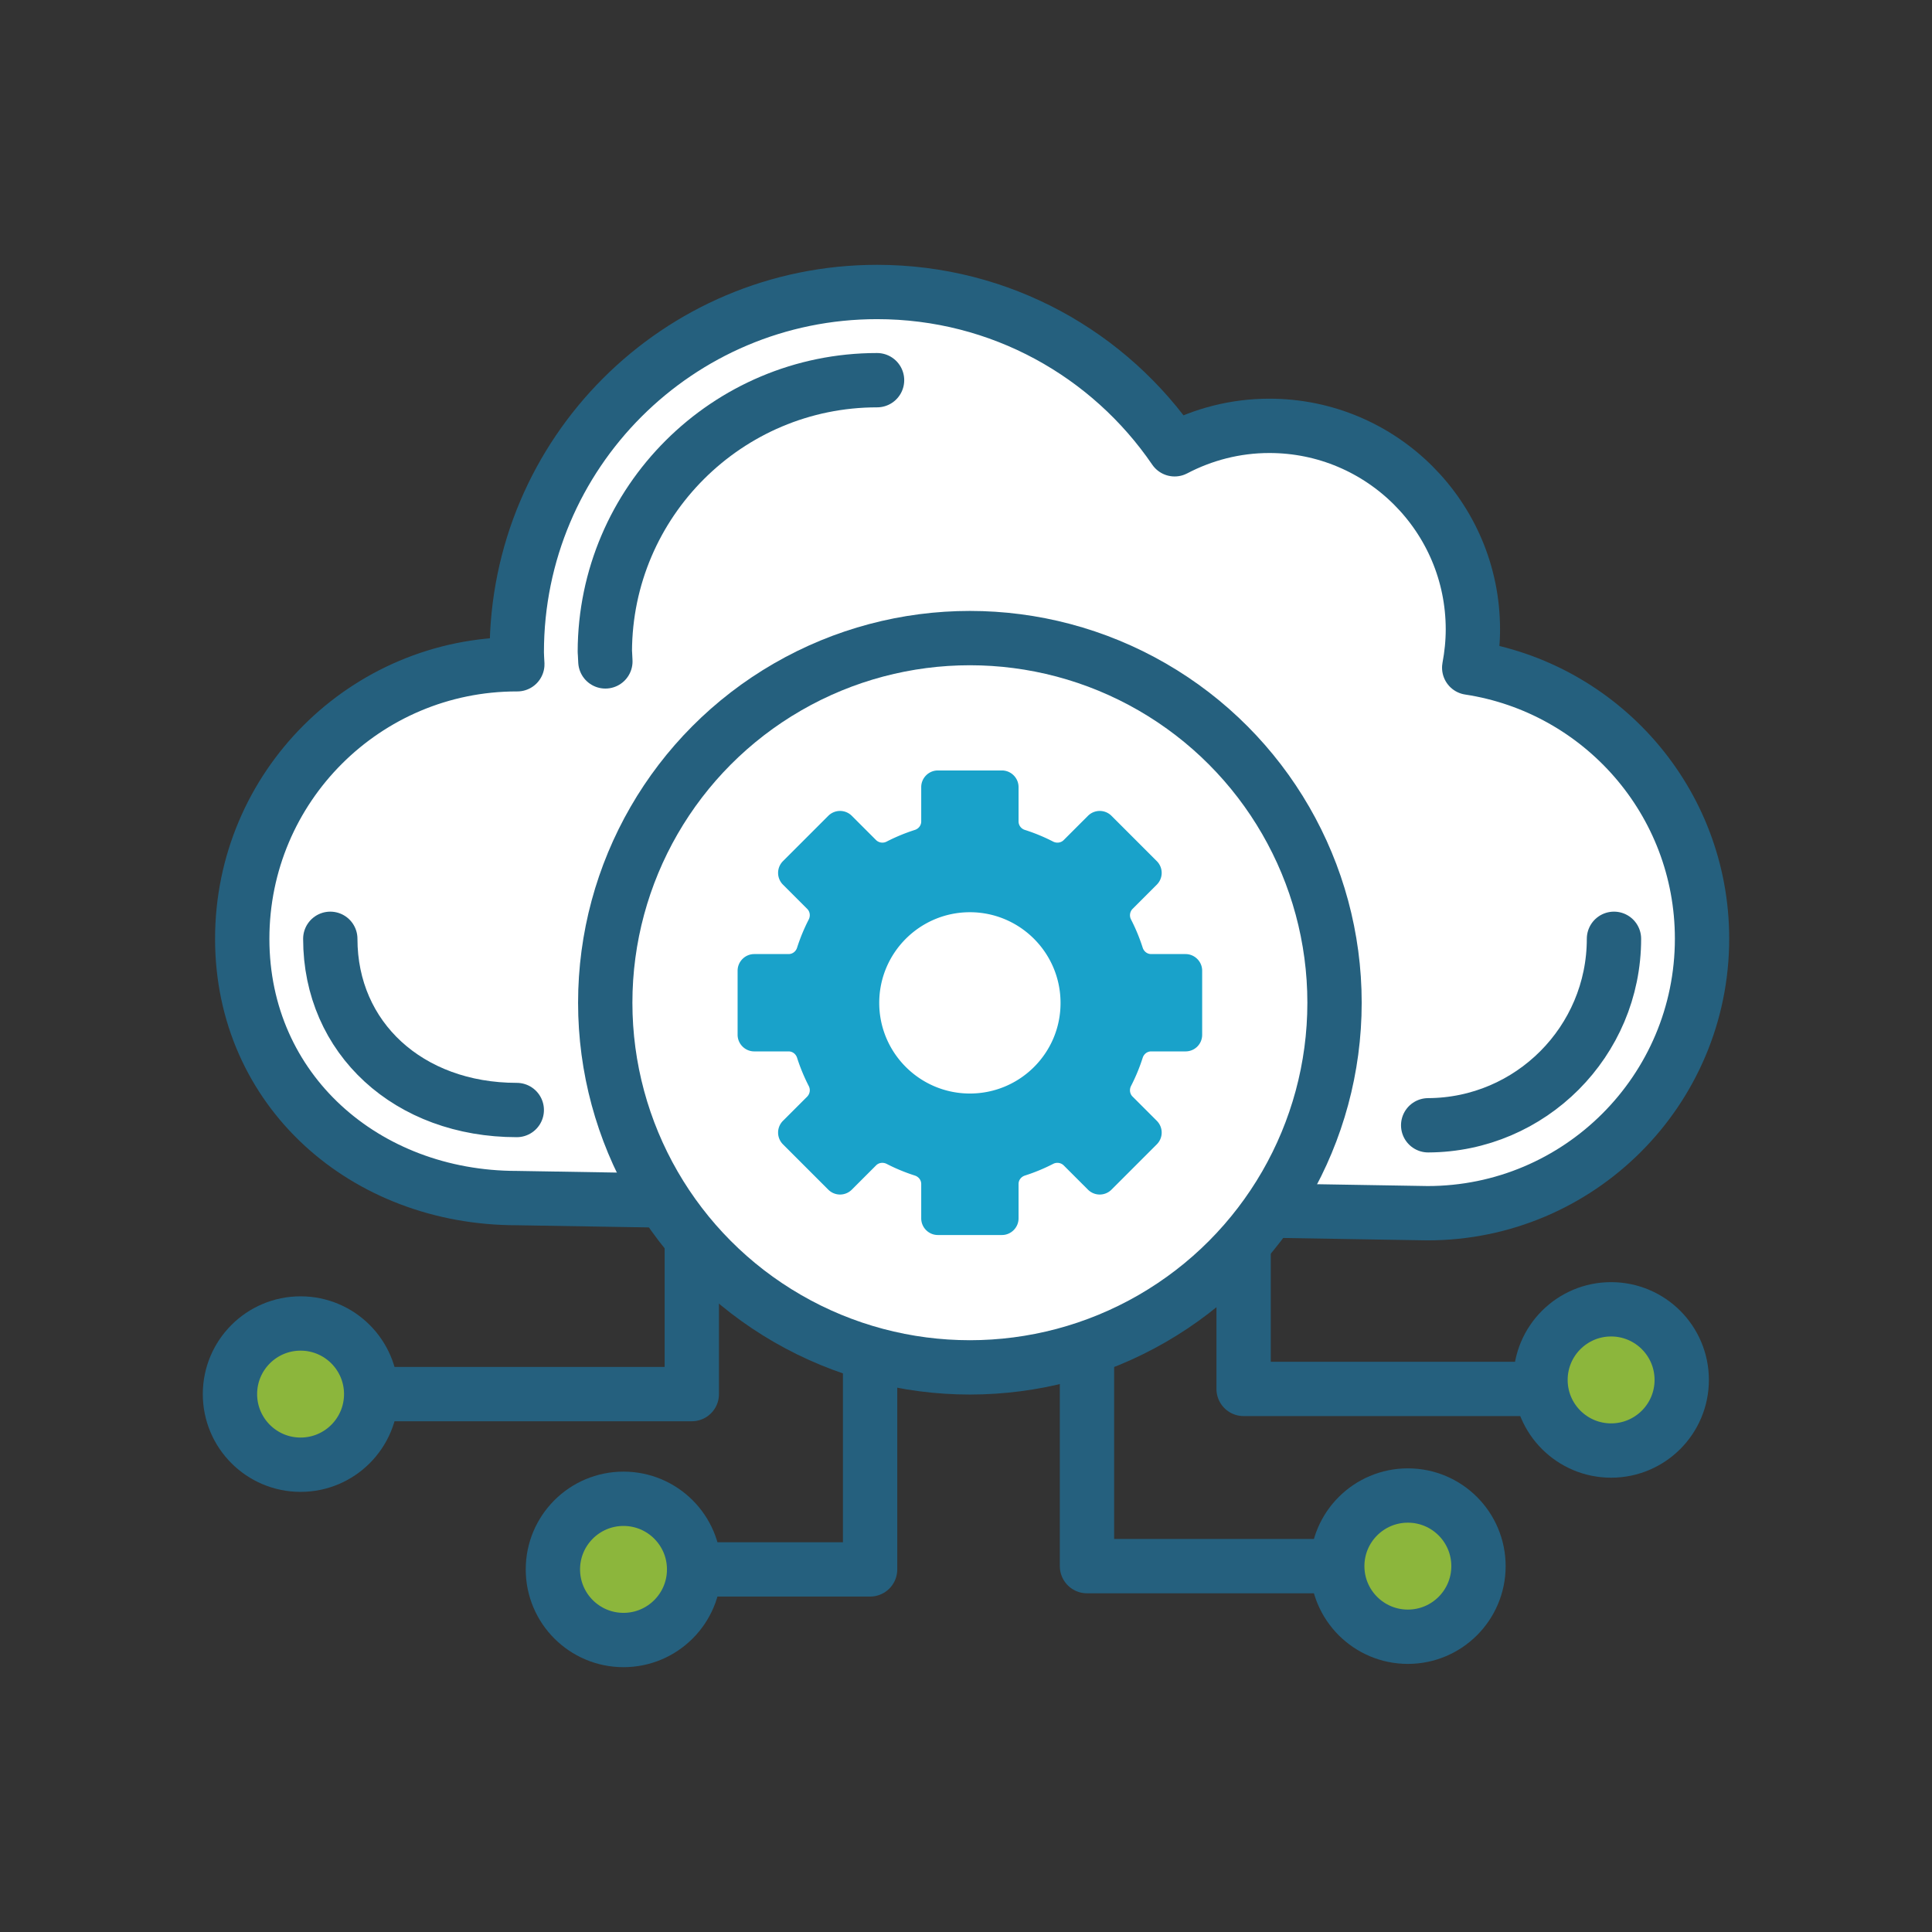
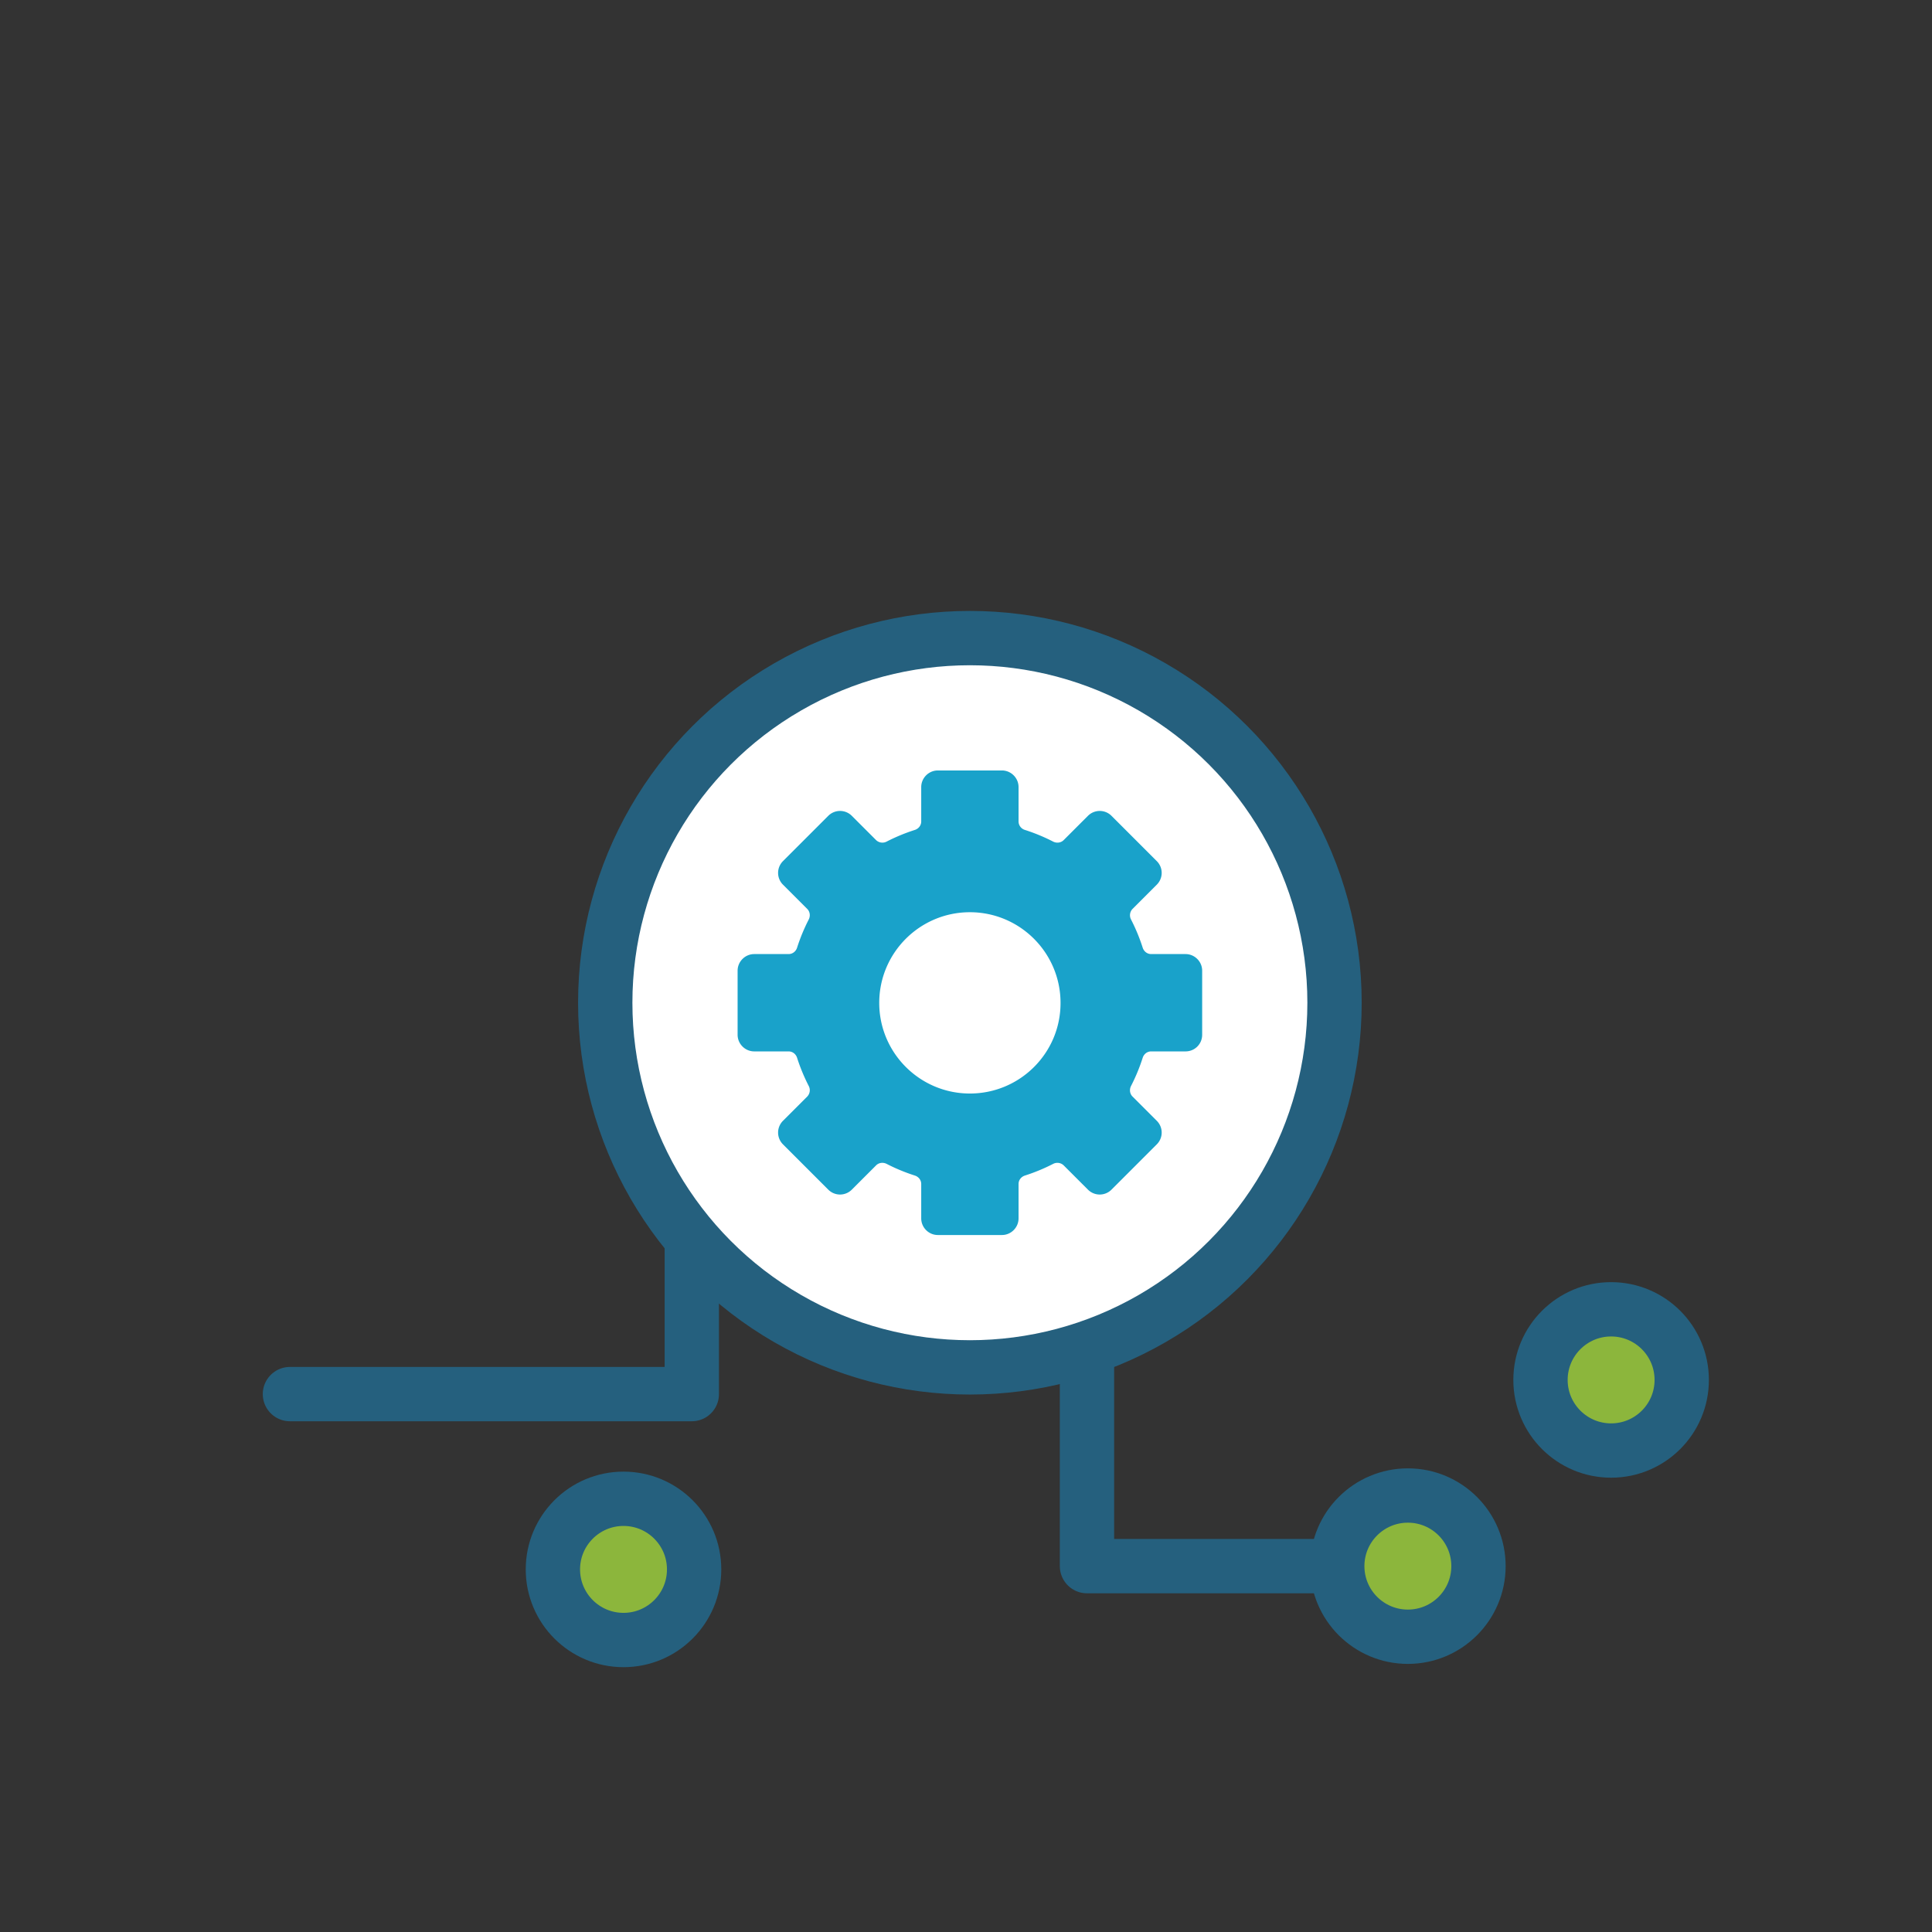
<svg xmlns="http://www.w3.org/2000/svg" xml:space="preserve" id="Calque_1" x="0" y="0" style="enable-background:new 0 0 141.73 141.73" version="1.1" viewBox="0 0 141.73 141.73">
  <rect x="0" y="0" width="141.73" height="141.73" fill="#333333" stroke="none" />
  <style>
    .st0,.st1,.st2{fill:#fff;stroke:#25607e;stroke-width:3.985;stroke-linecap:round;stroke-linejoin:round;stroke-miterlimit:10}.st1,.st2{fill:none}.st2{fill:#8cb63c}
  </style>
-   <path d="M104.72 89c11.12 0 20.14-9.02 20.14-20.14 0-10.08-7.42-18.41-17.08-19.88.17-.91.27-1.85.27-2.81 0-8.25-6.69-14.93-14.93-14.93-2.51 0-4.87.63-6.95 1.72-4.76-6.97-12.76-11.54-21.83-11.54-14.6 0-26.43 11.83-26.43 26.43 0 .3.03.59.04.88h-.04c-11.12 0-20.14 9.01-20.14 20.14s9.02 19.02 20.14 19.02L104.72 89z" class="st0" />
-   <path d="M118.4 68.87c0 7.53-6.11 13.65-13.63 13.68M44.41 48.52l-.03-.59-.01-.13c.03-10.99 8.98-19.91 19.97-19.91M37.91 81.43c-7.93 0-13.68-5.28-13.68-12.56" class="st0" />
-   <path d="M63.83 75.67v39.46H43.65M91.23 74.08v27.81h21.54" class="st1" />
  <path d="M50.75 74.08v28.19H21.27" class="st1" />
-   <circle cx="22.05" cy="102.27" r="5.18" class="st2" />
  <path d="M79.74 86.69v28.2h24.33" class="st1" />
  <circle cx="103.28" cy="114.89" r="5.18" style="fill:#8cb63c;stroke:#25607e;stroke-width:3.985;stroke-linecap:round;stroke-linejoin:round;stroke-miterlimit:10" />
  <circle cx="45.74" cy="115.13" r="5.18" class="st2" />
  <circle cx="118.19" cy="101.23" r="5.18" class="st2" />
  <circle cx="71.15" cy="73.56" r="26.75" class="st0" />
  <path d="M88.19 75.91v-4.7c0-.67-.55-1.22-1.22-1.22h-2.52c-.29 0-.53-.19-.62-.46-.23-.72-.52-1.42-.86-2.08a.67.67 0 0 1 .11-.77l1.78-1.78c.48-.48.48-1.25 0-1.73l-3.32-3.32a1.22 1.22 0 0 0-1.73 0l-1.78 1.78c-.2.2-.51.24-.77.11-.66-.34-1.36-.63-2.08-.86a.654.654 0 0 1-.46-.62v-2.52c0-.67-.55-1.22-1.22-1.22h-4.7c-.67 0-1.22.55-1.22 1.22v2.52c0 .29-.19.53-.46.62-.72.23-1.42.52-2.08.86a.67.67 0 0 1-.77-.11l-1.78-1.78a1.22 1.22 0 0 0-1.73 0l-3.32 3.32a1.22 1.22 0 0 0 0 1.73l1.78 1.78c.2.2.24.51.11.77-.34.66-.63 1.36-.86 2.08-.09.27-.33.46-.62.46h-2.52c-.67 0-1.22.55-1.22 1.22v4.7c0 .67.55 1.22 1.22 1.22h2.52c.29 0 .53.19.62.46.23.72.52 1.42.86 2.08.13.25.09.56-.11.77l-1.78 1.78a1.22 1.22 0 0 0 0 1.73l3.32 3.32c.48.48 1.25.48 1.73 0l1.78-1.78c.2-.2.51-.24.77-.11.66.34 1.36.63 2.08.86.27.09.46.33.46.62v2.52c0 .67.55 1.22 1.22 1.22h4.7c.67 0 1.22-.55 1.22-1.22v-2.52c0-.29.19-.53.46-.62.72-.23 1.42-.52 2.08-.86a.67.67 0 0 1 .77.11l1.78 1.78c.48.48 1.25.48 1.73 0l3.32-3.32c.48-.48.48-1.25 0-1.73l-1.78-1.78c-.2-.2-.24-.51-.11-.77.34-.66.63-1.36.86-2.08.09-.27.33-.46.62-.46h2.52c.68 0 1.22-.54 1.22-1.22zm-17.04 4.31c-3.67 0-6.65-2.98-6.65-6.65s2.98-6.65 6.65-6.65 6.65 2.98 6.65 6.65c.01 3.67-2.97 6.65-6.65 6.65z" style="fill:#19a2ca" />
</svg>